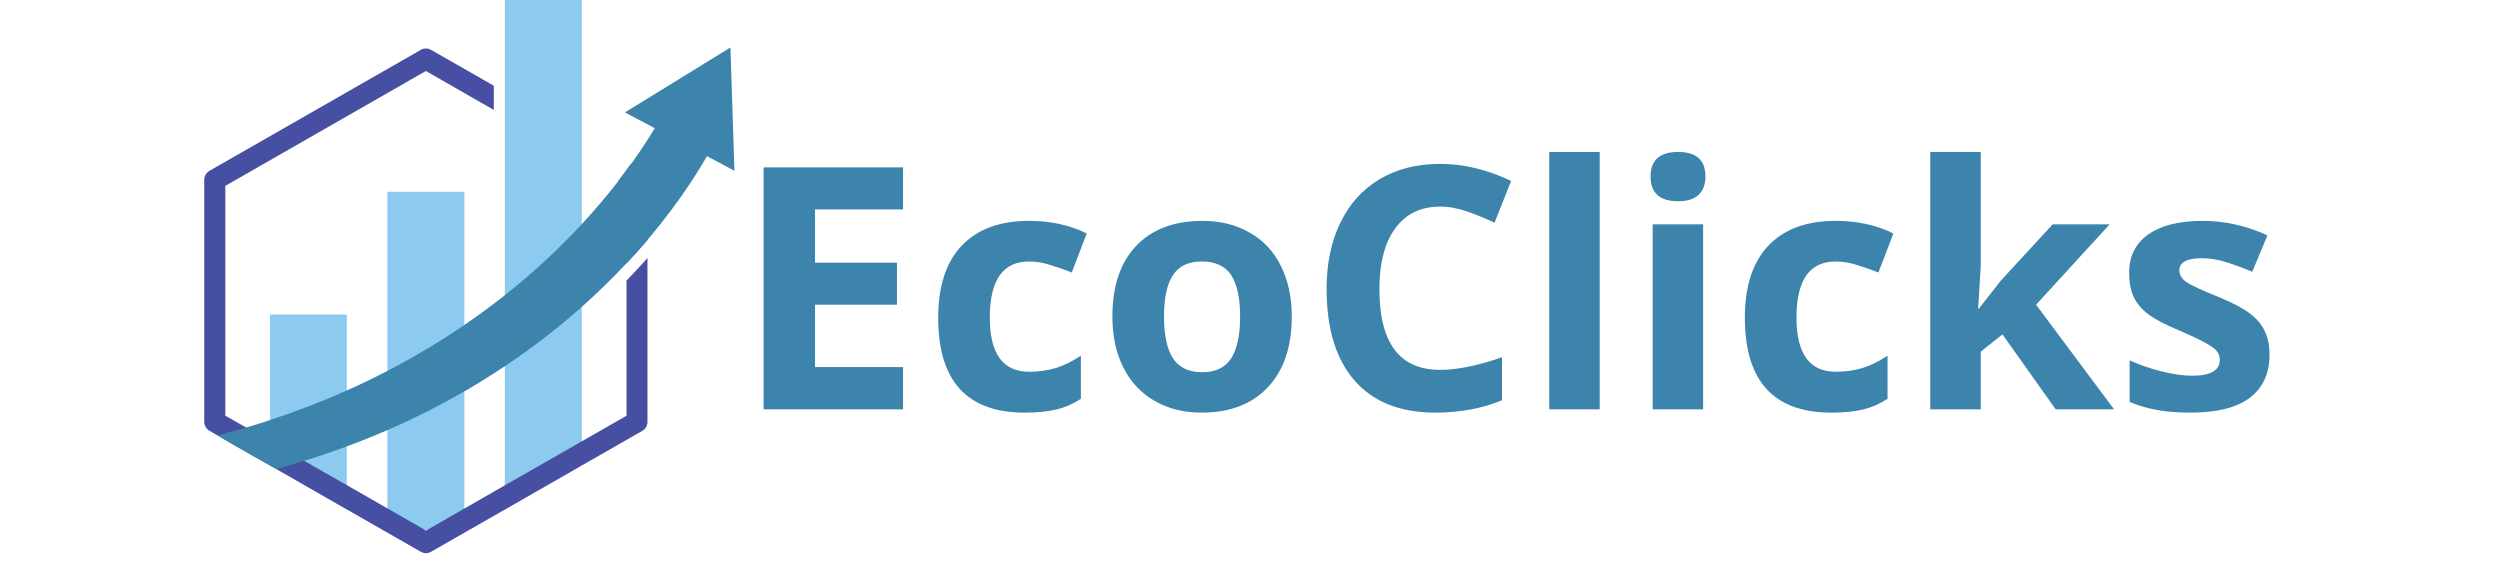
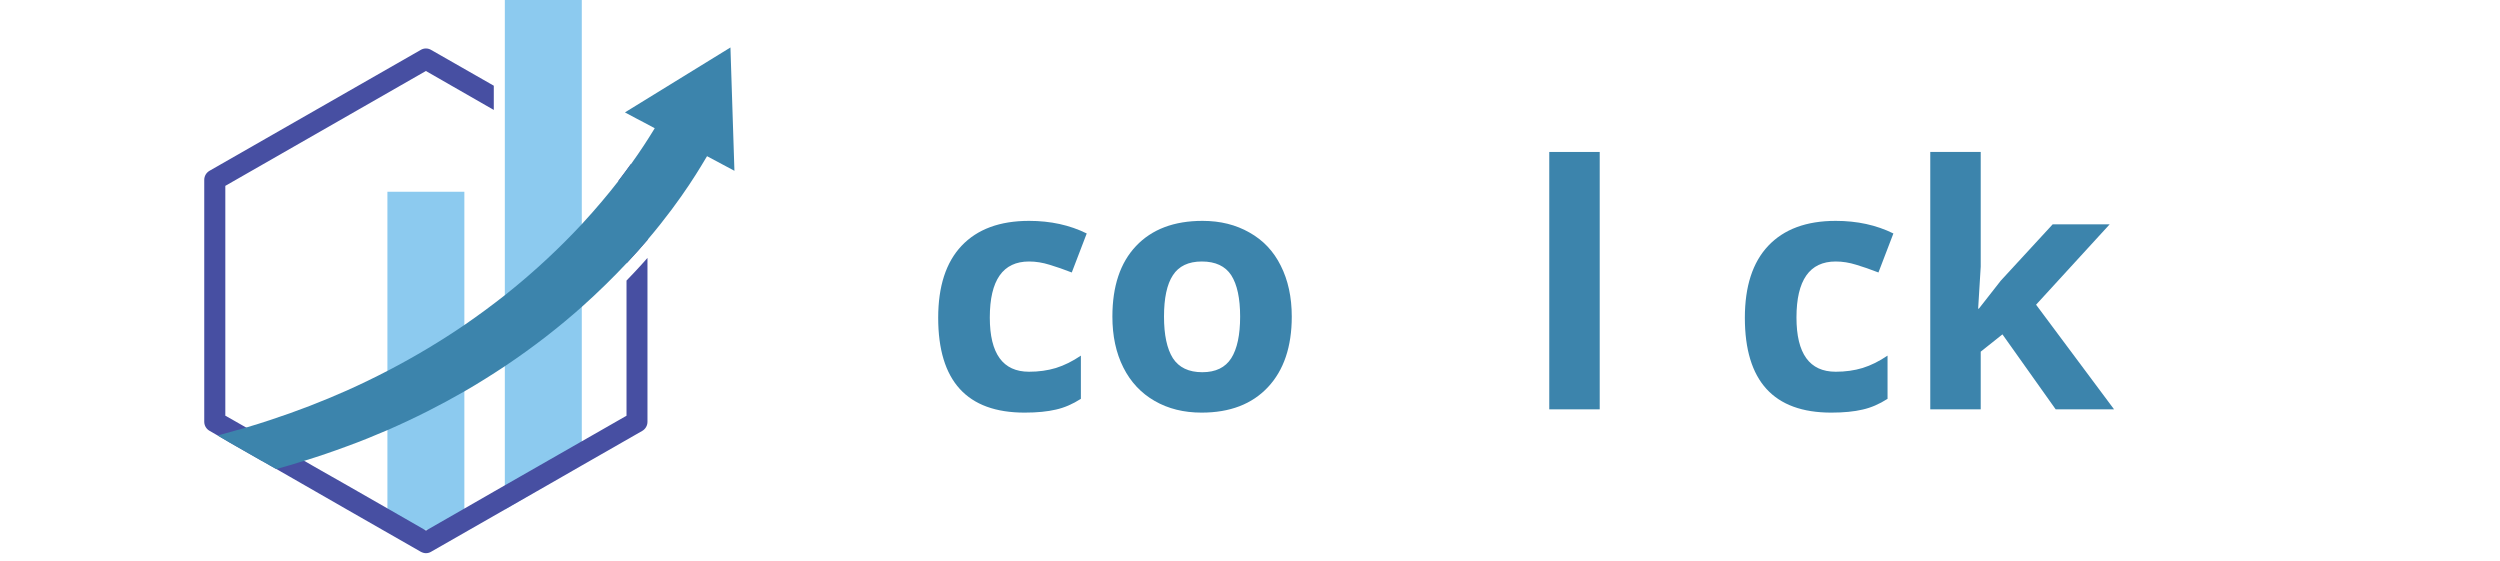
<svg xmlns="http://www.w3.org/2000/svg" width="223" zoomAndPan="magnify" viewBox="0 0 167.25 37.5" height="50" preserveAspectRatio="xMidYMid meet" version="1.0">
  <defs>
    <g />
    <clipPath id="543670dbf2">
-       <path d="M 13.637 3 L 44 3 L 44 37.008 L 13.637 37.008 Z M 13.637 3 " clip-rule="nonzero" />
+       <path d="M 13.637 3 L 44 3 L 44 37.008 L 13.637 37.008 M 13.637 3 " clip-rule="nonzero" />
    </clipPath>
    <clipPath id="6d648613dd">
      <path d="M 14 3 L 49.16 3 L 49.16 32 L 14 32 Z M 14 3 " clip-rule="nonzero" />
    </clipPath>
  </defs>
-   <path fill="#8ccaef" d="M 23.203 21.043 L 23.203 34.082 L 19.324 31.863 L 18.484 31.383 L 18.066 31.137 L 18.066 21.043 Z M 23.203 21.043 " fill-opacity="1" fill-rule="nonzero" />
  <path fill="#8ccaef" d="M 25.918 12.828 L 31.066 12.828 L 31.066 35.445 L 25.918 35.445 Z M 25.918 12.828 " fill-opacity="1" fill-rule="nonzero" />
  <path fill="#8ccaef" d="M 38.922 0 L 38.922 31.047 L 36.348 32.566 L 33.773 34.09 L 33.773 0 Z M 38.922 0 " fill-opacity="1" fill-rule="nonzero" />
  <g clip-path="url(#543670dbf2)">
    <path fill="#474fa2" d="M 42.973 11.426 L 42.883 11.375 L 42.195 10.984 C 41.941 11.34 41.66 11.715 41.355 12.117 L 41.914 12.441 L 41.914 17.621 C 42.422 17.082 42.891 16.551 43.324 16.047 L 43.324 12.043 C 43.324 11.781 43.188 11.555 42.973 11.426 Z M 42.48 18.176 C 42.293 18.371 42.105 18.57 41.914 18.77 L 41.914 27.812 L 39.66 29.102 L 38.922 29.523 L 33.773 32.469 L 33.035 32.891 L 31.066 34.023 L 28.598 35.438 L 28.5 35.496 L 28.402 35.438 L 25.926 34.016 L 23.211 32.461 L 21.184 31.309 L 20.355 30.832 L 19.551 30.375 L 18.066 29.523 L 17.297 29.078 L 16.461 28.598 L 15.648 28.133 L 15.074 27.809 L 15.074 12.434 L 28.492 4.75 L 33.035 7.355 L 33.035 5.734 L 28.844 3.34 C 28.629 3.211 28.359 3.211 28.145 3.34 L 14.016 11.426 C 13.797 11.555 13.664 11.781 13.664 12.035 L 13.664 28.215 C 13.664 28.465 13.797 28.695 14.016 28.82 L 14.559 29.133 L 15.402 29.621 L 17.512 30.828 L 17.66 30.906 L 18.066 31.137 L 18.484 31.375 L 19.324 31.855 L 23.203 34.082 L 28.145 36.91 C 28.254 36.969 28.375 37.008 28.492 37.008 C 28.613 37.008 28.738 36.977 28.844 36.91 L 33.773 34.09 L 36.773 32.375 L 38.914 31.145 L 39.652 30.723 L 42.965 28.828 C 43.18 28.703 43.316 28.473 43.316 28.223 L 43.316 17.254 C 43.055 17.555 42.77 17.867 42.48 18.176 Z M 42.48 18.176 " fill-opacity="1" fill-rule="nonzero" />
  </g>
  <g clip-path="url(#6d648613dd)">
    <path fill="#3c84ac" d="M 49.133 11.426 L 47.301 10.449 C 46.992 10.945 45.77 13.16 43.324 16.039 C 42.891 16.551 42.422 17.074 41.914 17.613 C 41.031 18.555 40.039 19.531 38.922 20.531 C 37.438 21.848 35.73 23.195 33.773 24.5 C 32.918 25.066 32.016 25.637 31.059 26.188 C 29.477 27.098 27.77 27.969 25.914 28.777 C 25.039 29.152 24.137 29.523 23.195 29.863 C 22.281 30.203 21.324 30.531 20.34 30.832 C 19.727 31.027 19.109 31.203 18.477 31.383 L 18.059 31.145 L 17.656 30.914 L 17.504 30.832 L 15.395 29.629 L 14.559 29.133 C 14.648 29.109 14.746 29.086 14.836 29.059 C 15.387 28.91 15.922 28.762 16.461 28.605 C 17.004 28.441 17.543 28.281 18.066 28.102 C 19.891 27.504 21.602 26.836 23.211 26.121 C 24.152 25.699 25.055 25.262 25.926 24.809 C 27.809 23.832 29.516 22.797 31.074 21.738 C 32.035 21.078 32.938 20.406 33.789 19.738 C 35.832 18.117 37.535 16.488 38.938 14.98 C 39.883 13.953 40.691 12.988 41.367 12.117 C 41.676 11.715 41.957 11.34 42.211 10.984 C 42.867 10.074 43.352 9.312 43.68 8.777 C 43.727 8.711 43.762 8.645 43.801 8.578 L 43.137 8.223 L 42.598 7.941 L 41.809 7.52 L 42.023 7.387 L 48.352 3.492 L 48.867 3.176 L 48.895 4.062 Z M 49.133 11.426 " fill-opacity="1" fill-rule="nonzero" />
  </g>
  <g fill="#3c84ac" fill-opacity="1">
    <g transform="translate(49.055, 27.385)">
      <g>
-         <path d="M 11.359 0 L 2.031 0 L 2.031 -16.188 L 11.359 -16.188 L 11.359 -13.375 L 5.469 -13.375 L 5.469 -9.812 L 10.953 -9.812 L 10.953 -7 L 5.469 -7 L 5.469 -2.828 L 11.359 -2.828 Z M 11.359 0 " />
-       </g>
+         </g>
    </g>
  </g>
  <g fill="#3c84ac" fill-opacity="1">
    <g transform="translate(61.749, 27.385)">
      <g>
        <path d="M 6.797 0.219 C 2.941 0.219 1.016 -1.895 1.016 -6.125 C 1.016 -8.227 1.535 -9.832 2.578 -10.938 C 3.629 -12.051 5.133 -12.609 7.094 -12.609 C 8.531 -12.609 9.816 -12.328 10.953 -11.766 L 9.953 -9.156 C 9.422 -9.363 8.926 -9.535 8.469 -9.672 C 8.008 -9.816 7.551 -9.891 7.094 -9.891 C 5.344 -9.891 4.469 -8.641 4.469 -6.141 C 4.469 -3.723 5.344 -2.516 7.094 -2.516 C 7.738 -2.516 8.336 -2.598 8.891 -2.766 C 9.453 -2.941 10.008 -3.219 10.562 -3.594 L 10.562 -0.703 C 10.008 -0.348 9.453 -0.109 8.891 0.016 C 8.336 0.148 7.641 0.219 6.797 0.219 Z M 6.797 0.219 " />
      </g>
    </g>
  </g>
  <g fill="#3c84ac" fill-opacity="1">
    <g transform="translate(73.403, 27.385)">
      <g>
        <path d="M 4.469 -6.203 C 4.469 -4.984 4.664 -4.055 5.062 -3.422 C 5.469 -2.797 6.125 -2.484 7.031 -2.484 C 7.926 -2.484 8.57 -2.797 8.969 -3.422 C 9.363 -4.047 9.562 -4.973 9.562 -6.203 C 9.562 -7.43 9.363 -8.352 8.969 -8.969 C 8.57 -9.582 7.914 -9.891 7 -9.891 C 6.102 -9.891 5.457 -9.582 5.062 -8.969 C 4.664 -8.363 4.469 -7.441 4.469 -6.203 Z M 13.016 -6.203 C 13.016 -4.191 12.484 -2.617 11.422 -1.484 C 10.359 -0.348 8.879 0.219 6.984 0.219 C 5.797 0.219 4.75 -0.039 3.844 -0.562 C 2.938 -1.082 2.238 -1.828 1.75 -2.797 C 1.258 -3.773 1.016 -4.91 1.016 -6.203 C 1.016 -8.234 1.539 -9.805 2.594 -10.922 C 3.656 -12.047 5.141 -12.609 7.047 -12.609 C 8.234 -12.609 9.281 -12.348 10.188 -11.828 C 11.102 -11.316 11.801 -10.578 12.281 -9.609 C 12.77 -8.641 13.016 -7.504 13.016 -6.203 Z M 13.016 -6.203 " />
      </g>
    </g>
  </g>
  <g fill="#3c84ac" fill-opacity="1">
    <g transform="translate(87.437, 27.385)">
      <g>
-         <path d="M 8.906 -13.562 C 7.613 -13.562 6.613 -13.078 5.906 -12.109 C 5.195 -11.141 4.844 -9.785 4.844 -8.047 C 4.844 -4.441 6.195 -2.641 8.906 -2.641 C 10.039 -2.641 11.422 -2.922 13.047 -3.484 L 13.047 -0.609 C 11.711 -0.055 10.227 0.219 8.594 0.219 C 6.238 0.219 4.438 -0.492 3.188 -1.922 C 1.938 -3.348 1.312 -5.395 1.312 -8.062 C 1.312 -9.75 1.617 -11.223 2.234 -12.484 C 2.848 -13.754 3.727 -14.727 4.875 -15.406 C 6.02 -16.082 7.363 -16.422 8.906 -16.422 C 10.477 -16.422 12.062 -16.039 13.656 -15.281 L 12.547 -12.484 C 11.941 -12.773 11.332 -13.023 10.719 -13.234 C 10.102 -13.453 9.5 -13.562 8.906 -13.562 Z M 8.906 -13.562 " />
-       </g>
+         </g>
    </g>
  </g>
  <g fill="#3c84ac" fill-opacity="1">
    <g transform="translate(101.88, 27.385)">
      <g>
        <path d="M 5.141 0 L 1.766 0 L 1.766 -17.219 L 5.141 -17.219 Z M 5.141 0 " />
      </g>
    </g>
  </g>
  <g fill="#3c84ac" fill-opacity="1">
    <g transform="translate(108.798, 27.385)">
      <g>
-         <path d="M 1.625 -15.578 C 1.625 -16.672 2.238 -17.219 3.469 -17.219 C 4.688 -17.219 5.297 -16.672 5.297 -15.578 C 5.297 -15.055 5.145 -14.648 4.844 -14.359 C 4.539 -14.066 4.082 -13.922 3.469 -13.922 C 2.238 -13.922 1.625 -14.473 1.625 -15.578 Z M 5.141 0 L 1.766 0 L 1.766 -12.375 L 5.141 -12.375 Z M 5.141 0 " />
-       </g>
+         </g>
    </g>
  </g>
  <g fill="#3c84ac" fill-opacity="1">
    <g transform="translate(115.715, 27.385)">
      <g>
        <path d="M 6.797 0.219 C 2.941 0.219 1.016 -1.895 1.016 -6.125 C 1.016 -8.227 1.535 -9.832 2.578 -10.938 C 3.629 -12.051 5.133 -12.609 7.094 -12.609 C 8.531 -12.609 9.816 -12.328 10.953 -11.766 L 9.953 -9.156 C 9.422 -9.363 8.926 -9.535 8.469 -9.672 C 8.008 -9.816 7.551 -9.891 7.094 -9.891 C 5.344 -9.891 4.469 -8.641 4.469 -6.141 C 4.469 -3.723 5.344 -2.516 7.094 -2.516 C 7.738 -2.516 8.336 -2.598 8.891 -2.766 C 9.453 -2.941 10.008 -3.219 10.562 -3.594 L 10.562 -0.703 C 10.008 -0.348 9.453 -0.109 8.891 0.016 C 8.336 0.148 7.641 0.219 6.797 0.219 Z M 6.797 0.219 " />
      </g>
    </g>
  </g>
  <g fill="#3c84ac" fill-opacity="1">
    <g transform="translate(127.369, 27.385)">
      <g>
        <path d="M 5.016 -6.734 L 6.484 -8.609 L 9.953 -12.375 L 13.766 -12.375 L 8.844 -7 L 14.062 0 L 10.156 0 L 6.594 -5.016 L 5.141 -3.859 L 5.141 0 L 1.766 0 L 1.766 -17.219 L 5.141 -17.219 L 5.141 -9.547 L 4.969 -6.734 Z M 5.016 -6.734 " />
      </g>
    </g>
  </g>
  <g fill="#3c84ac" fill-opacity="1">
    <g transform="translate(141.425, 27.385)">
      <g>
-         <path d="M 10.406 -3.672 C 10.406 -2.398 9.961 -1.43 9.078 -0.766 C 8.203 -0.109 6.883 0.219 5.125 0.219 C 4.227 0.219 3.461 0.156 2.828 0.031 C 2.191 -0.082 1.598 -0.258 1.047 -0.5 L 1.047 -3.281 C 1.672 -2.988 2.375 -2.742 3.156 -2.547 C 3.945 -2.348 4.641 -2.25 5.234 -2.25 C 6.461 -2.25 7.078 -2.602 7.078 -3.312 C 7.078 -3.57 6.992 -3.785 6.828 -3.953 C 6.672 -4.117 6.391 -4.305 5.984 -4.516 C 5.586 -4.734 5.055 -4.984 4.391 -5.266 C 3.441 -5.66 2.742 -6.023 2.297 -6.359 C 1.848 -6.703 1.52 -7.094 1.312 -7.531 C 1.113 -7.969 1.016 -8.508 1.016 -9.156 C 1.016 -10.25 1.441 -11.098 2.297 -11.703 C 3.148 -12.305 4.359 -12.609 5.922 -12.609 C 7.41 -12.609 8.859 -12.285 10.266 -11.641 L 9.25 -9.203 C 8.633 -9.461 8.055 -9.676 7.516 -9.844 C 6.973 -10.02 6.426 -10.109 5.875 -10.109 C 4.875 -10.109 4.375 -9.836 4.375 -9.297 C 4.375 -8.992 4.531 -8.734 4.844 -8.516 C 5.164 -8.297 5.875 -7.969 6.969 -7.531 C 7.926 -7.133 8.629 -6.766 9.078 -6.422 C 9.535 -6.086 9.867 -5.695 10.078 -5.25 C 10.297 -4.812 10.406 -4.285 10.406 -3.672 Z M 10.406 -3.672 " />
-       </g>
+         </g>
    </g>
  </g>
</svg>